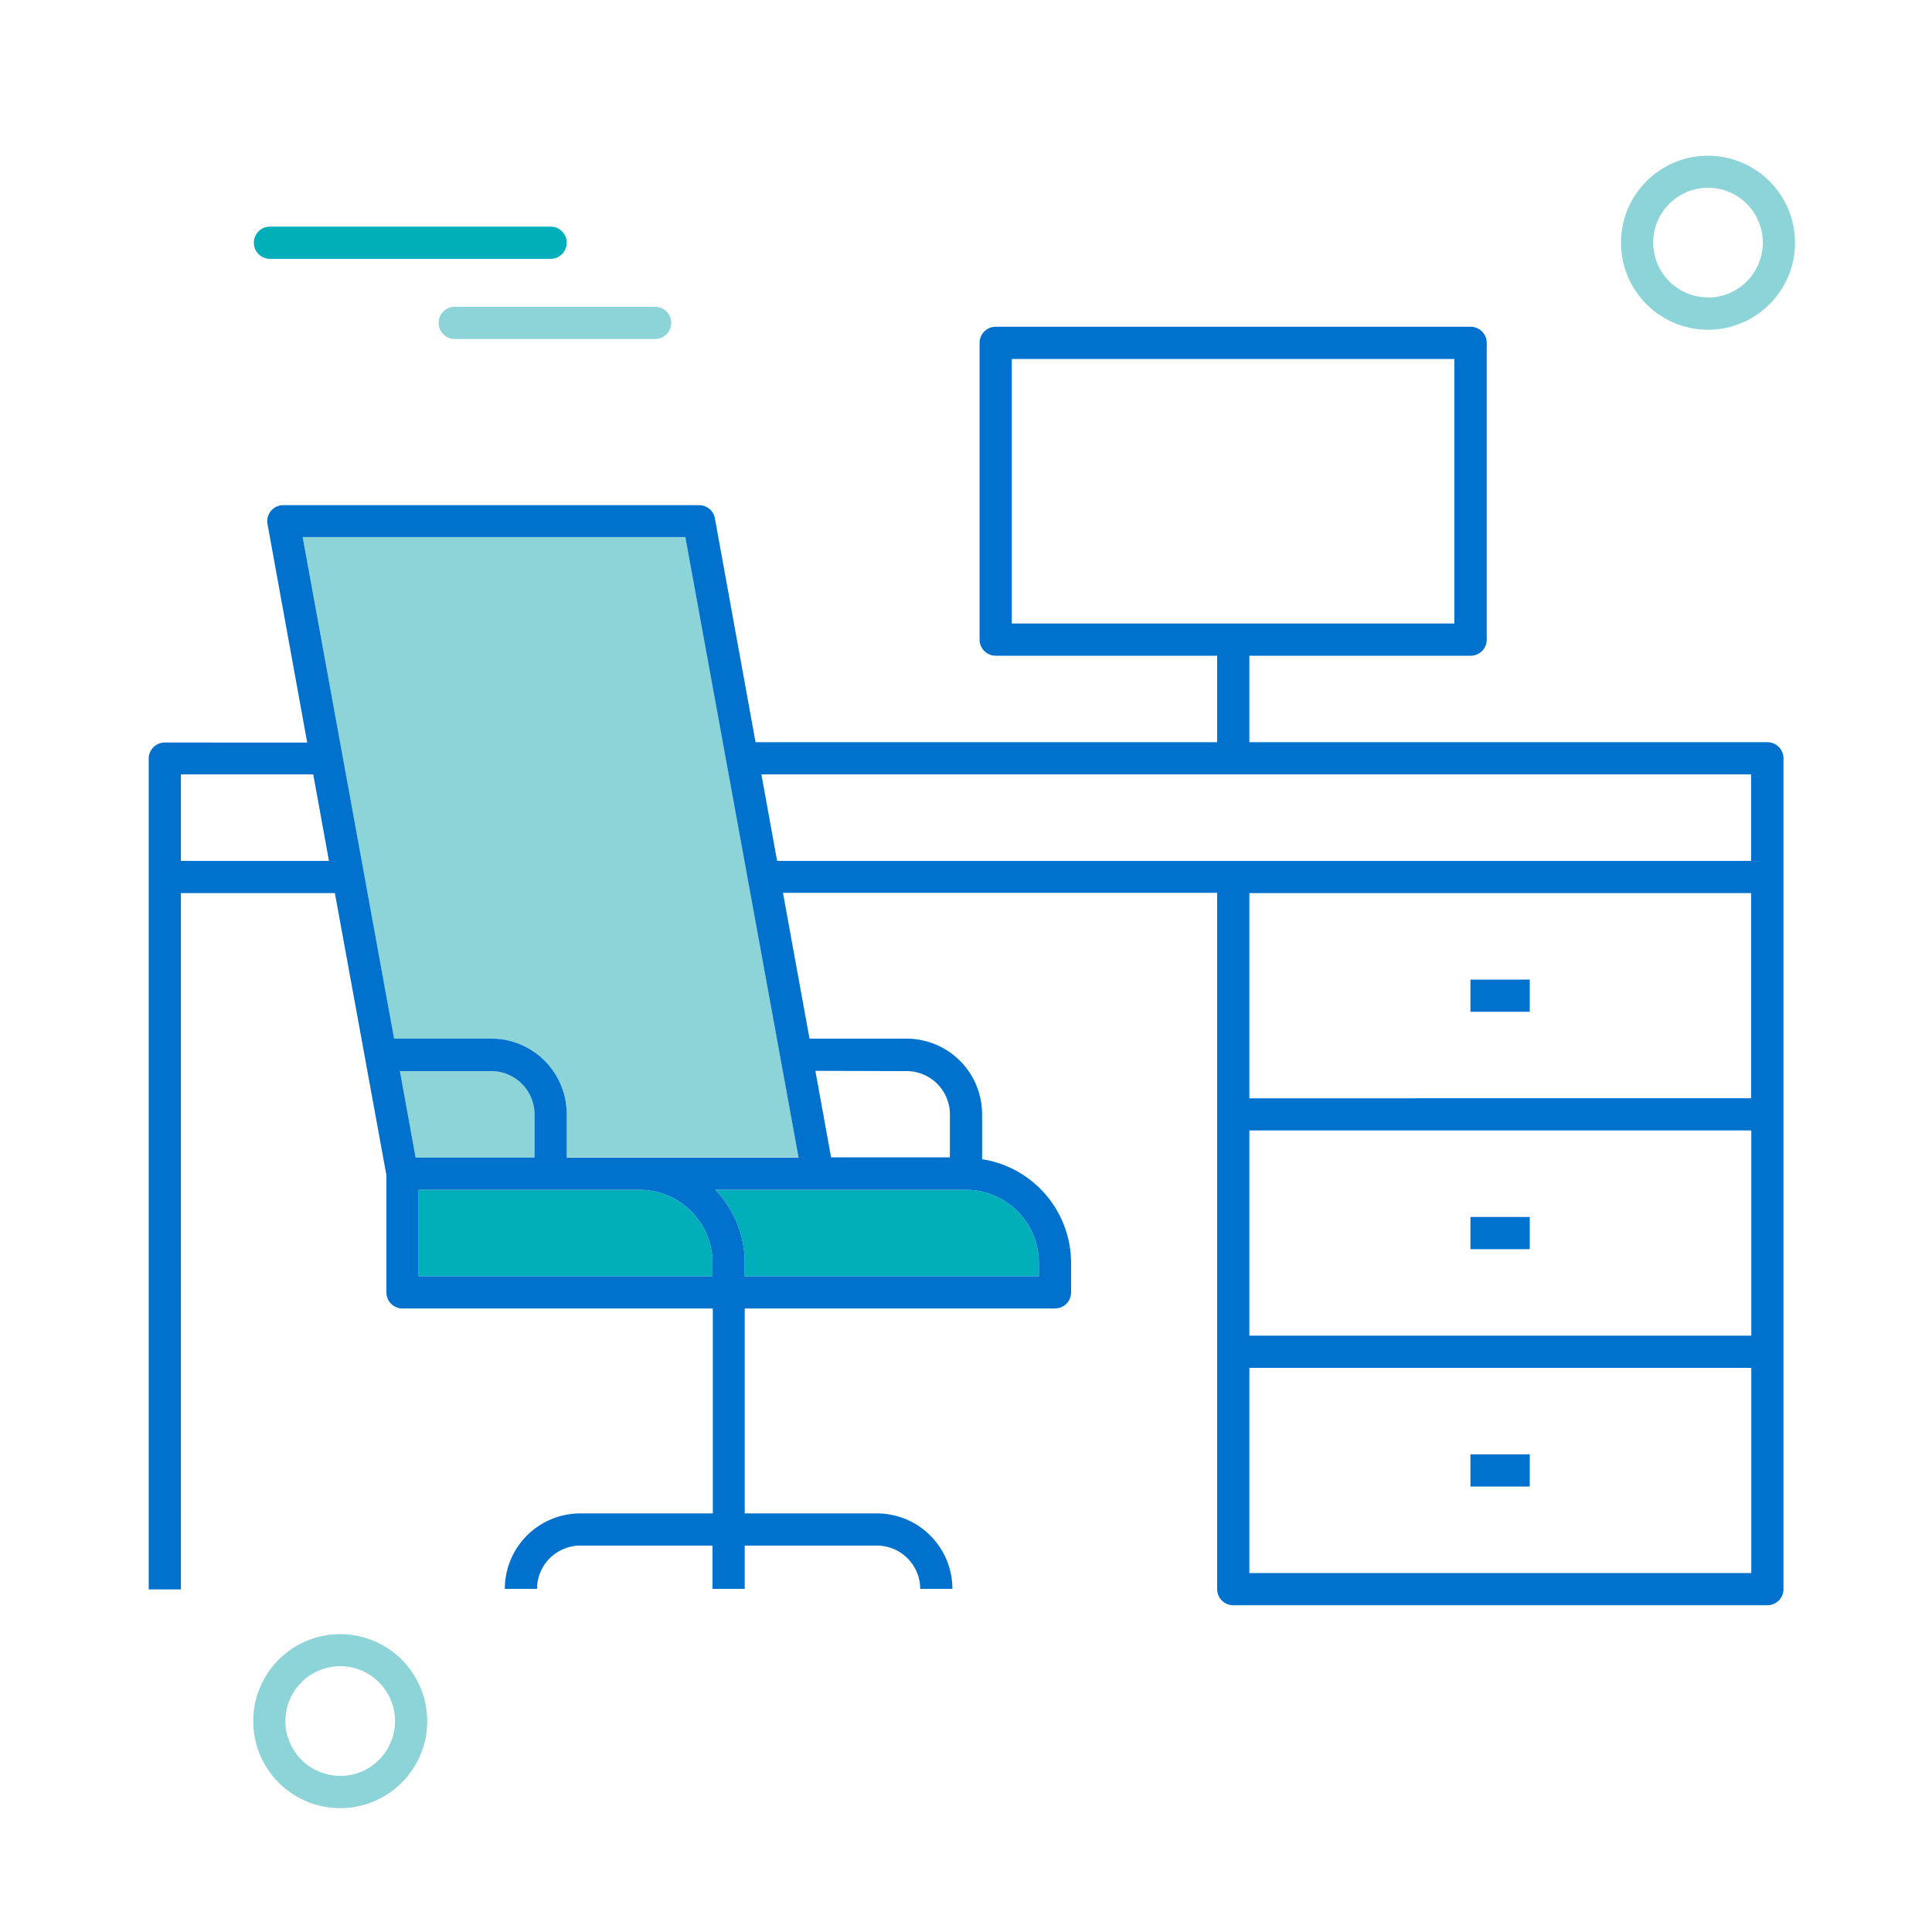
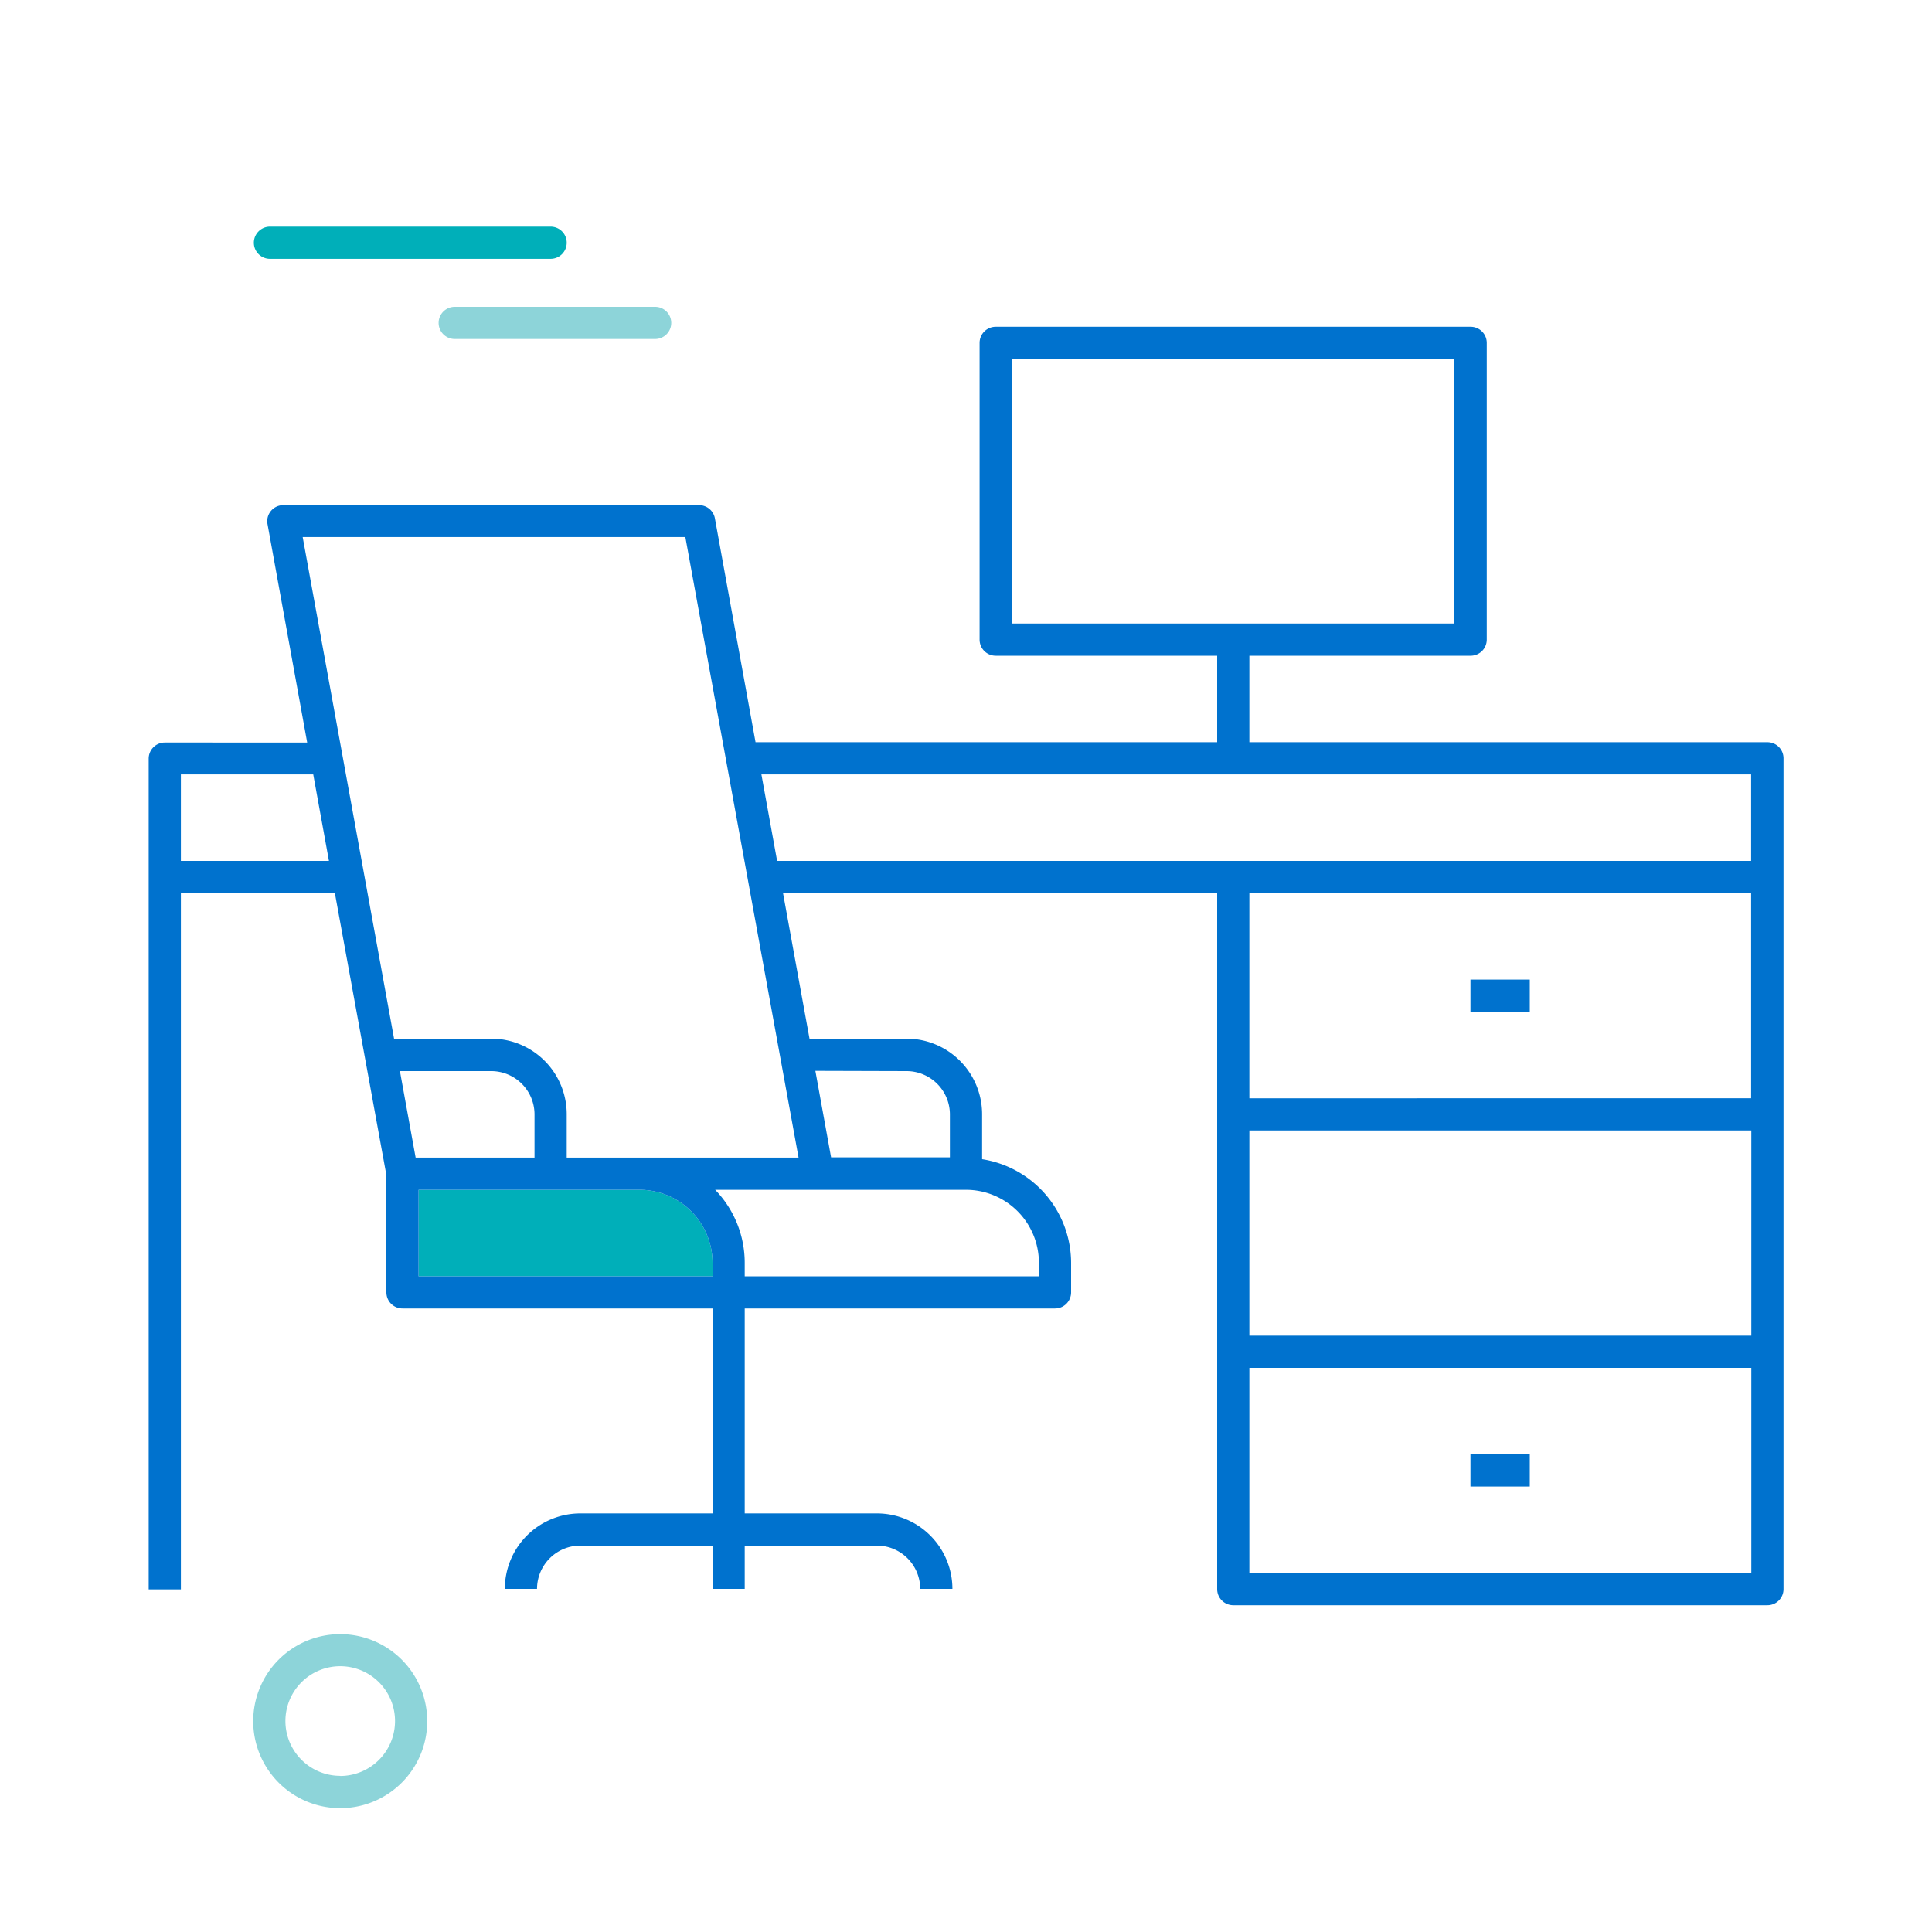
<svg xmlns="http://www.w3.org/2000/svg" viewBox="0 0 300 300">
  <title>benefit2-1-Job-opportunities</title>
-   <path d="M265.22,24.18a13.51,13.51,0,1,0,13.51,13.51A13.52,13.52,0,0,0,265.22,24.18Zm0,22a8.51,8.51,0,1,1,8.51-8.51A8.52,8.52,0,0,1,265.22,46.2Z" style="fill: #8dd4d9" />
  <path d="M52.82,253.75a13.51,13.51,0,1,0,13.52,13.51A13.52,13.52,0,0,0,52.82,253.75Zm0,22a8.51,8.51,0,1,1,8.52-8.51A8.52,8.52,0,0,1,52.82,275.77Z" style="fill: #8dd4d9" />
  <g>
    <path d="M101.73,47.64H70.61a2.5,2.5,0,0,0,0,5h31.12a2.5,2.5,0,0,0,0-5Z" style="fill: #8dd4d9" />
    <path d="M88,37.69a2.5,2.5,0,0,0-2.5-2.5H41.92a2.5,2.5,0,0,0,0,5H85.48A2.5,2.5,0,0,0,88,37.69Z" style="fill: #00afb9" />
  </g>
  <g>
    <rect x="228.33" y="152.11" width="9.21" height="5" style="fill: #0072ce" />
-     <rect x="228.33" y="188.97" width="9.21" height="5" style="fill: #0072ce" />
    <rect x="228.33" y="225.83" width="9.21" height="5" style="fill: #0072ce" />
    <path d="M110.64,196.08a11.34,11.34,0,0,0-11.32-11.33H65v13.43h45.69Z" style="fill: #00afb9" />
-     <path d="M111.05,184.75a16.3,16.3,0,0,1,4.59,11.33v2.1h45.68v-2.1A11.34,11.34,0,0,0,150,184.75Z" style="fill: #00afb9" />
-     <path d="M76.28,166.32H62.1l2.44,13.43H83V173A6.73,6.73,0,0,0,76.28,166.32Z" style="fill: #8dd4d9" />
-     <path d="M47,83.39l14.17,77.93H76.28A11.73,11.73,0,0,1,88,173v6.71h36L106.44,83.39Z" style="fill: #8dd4d9" />
    <path d="M274.41,115.25H194V101.82h34.36a2.5,2.5,0,0,0,2.5-2.5V53.24a2.5,2.5,0,0,0-2.5-2.5H154.61a2.5,2.5,0,0,0-2.5,2.5V99.32a2.5,2.5,0,0,0,2.5,2.5H189v13.43H117.32L111,80.44a2.5,2.5,0,0,0-2.46-2H44a2.49,2.49,0,0,0-2.46,2.94l6.16,33.92H25.59a2.5,2.5,0,0,0-2.5,2.5v129h5V138.68H52l8,43.8v18.2a2.5,2.5,0,0,0,2.5,2.5h48.19V235H90.1a11.73,11.73,0,0,0-11.71,11.72h5A6.73,6.73,0,0,1,90.1,240h20.54v6.72h5V240h20.54a6.73,6.73,0,0,1,6.71,6.72h5A11.73,11.73,0,0,0,136.18,235H115.64V203.18h48.18a2.5,2.5,0,0,0,2.5-2.5v-4.6A16.34,16.34,0,0,0,152.5,180V173a11.74,11.74,0,0,0-11.72-11.72H125.7l-4.12-22.64H189V246.76a2.5,2.5,0,0,0,2.5,2.5h82.94a2.5,2.5,0,0,0,2.5-2.5v-129A2.5,2.5,0,0,0,274.41,115.25ZM157.11,55.74h68.72V96.82H157.11Zm4.21,140.34v2.1H115.64v-2.1a16.3,16.3,0,0,0-4.59-11.33h39A11.34,11.34,0,0,1,161.32,196.08ZM83,179.75H64.54L62.1,166.32H76.28A6.73,6.73,0,0,1,83,173Zm5,0V173a11.73,11.73,0,0,0-11.71-11.72H61.19L47,83.39h59.42L124,179.75Zm-23,5H99.32a11.34,11.34,0,0,1,11.32,11.33v2.1H65ZM28.09,133.68V120.25H48.64l2.44,13.43Zm112.69,32.64A6.73,6.73,0,0,1,147.5,173v6.71H129.05l-2.44-13.43Zm-22.55-46.07H271.91v13.43H120.67Zm153.68,18.43v31.86H194V138.68ZM194,175.54h77.94V207.4H194Zm0,68.72V212.4h77.94v31.86Z" style="fill: #0072ce" />
  </g>
</svg>